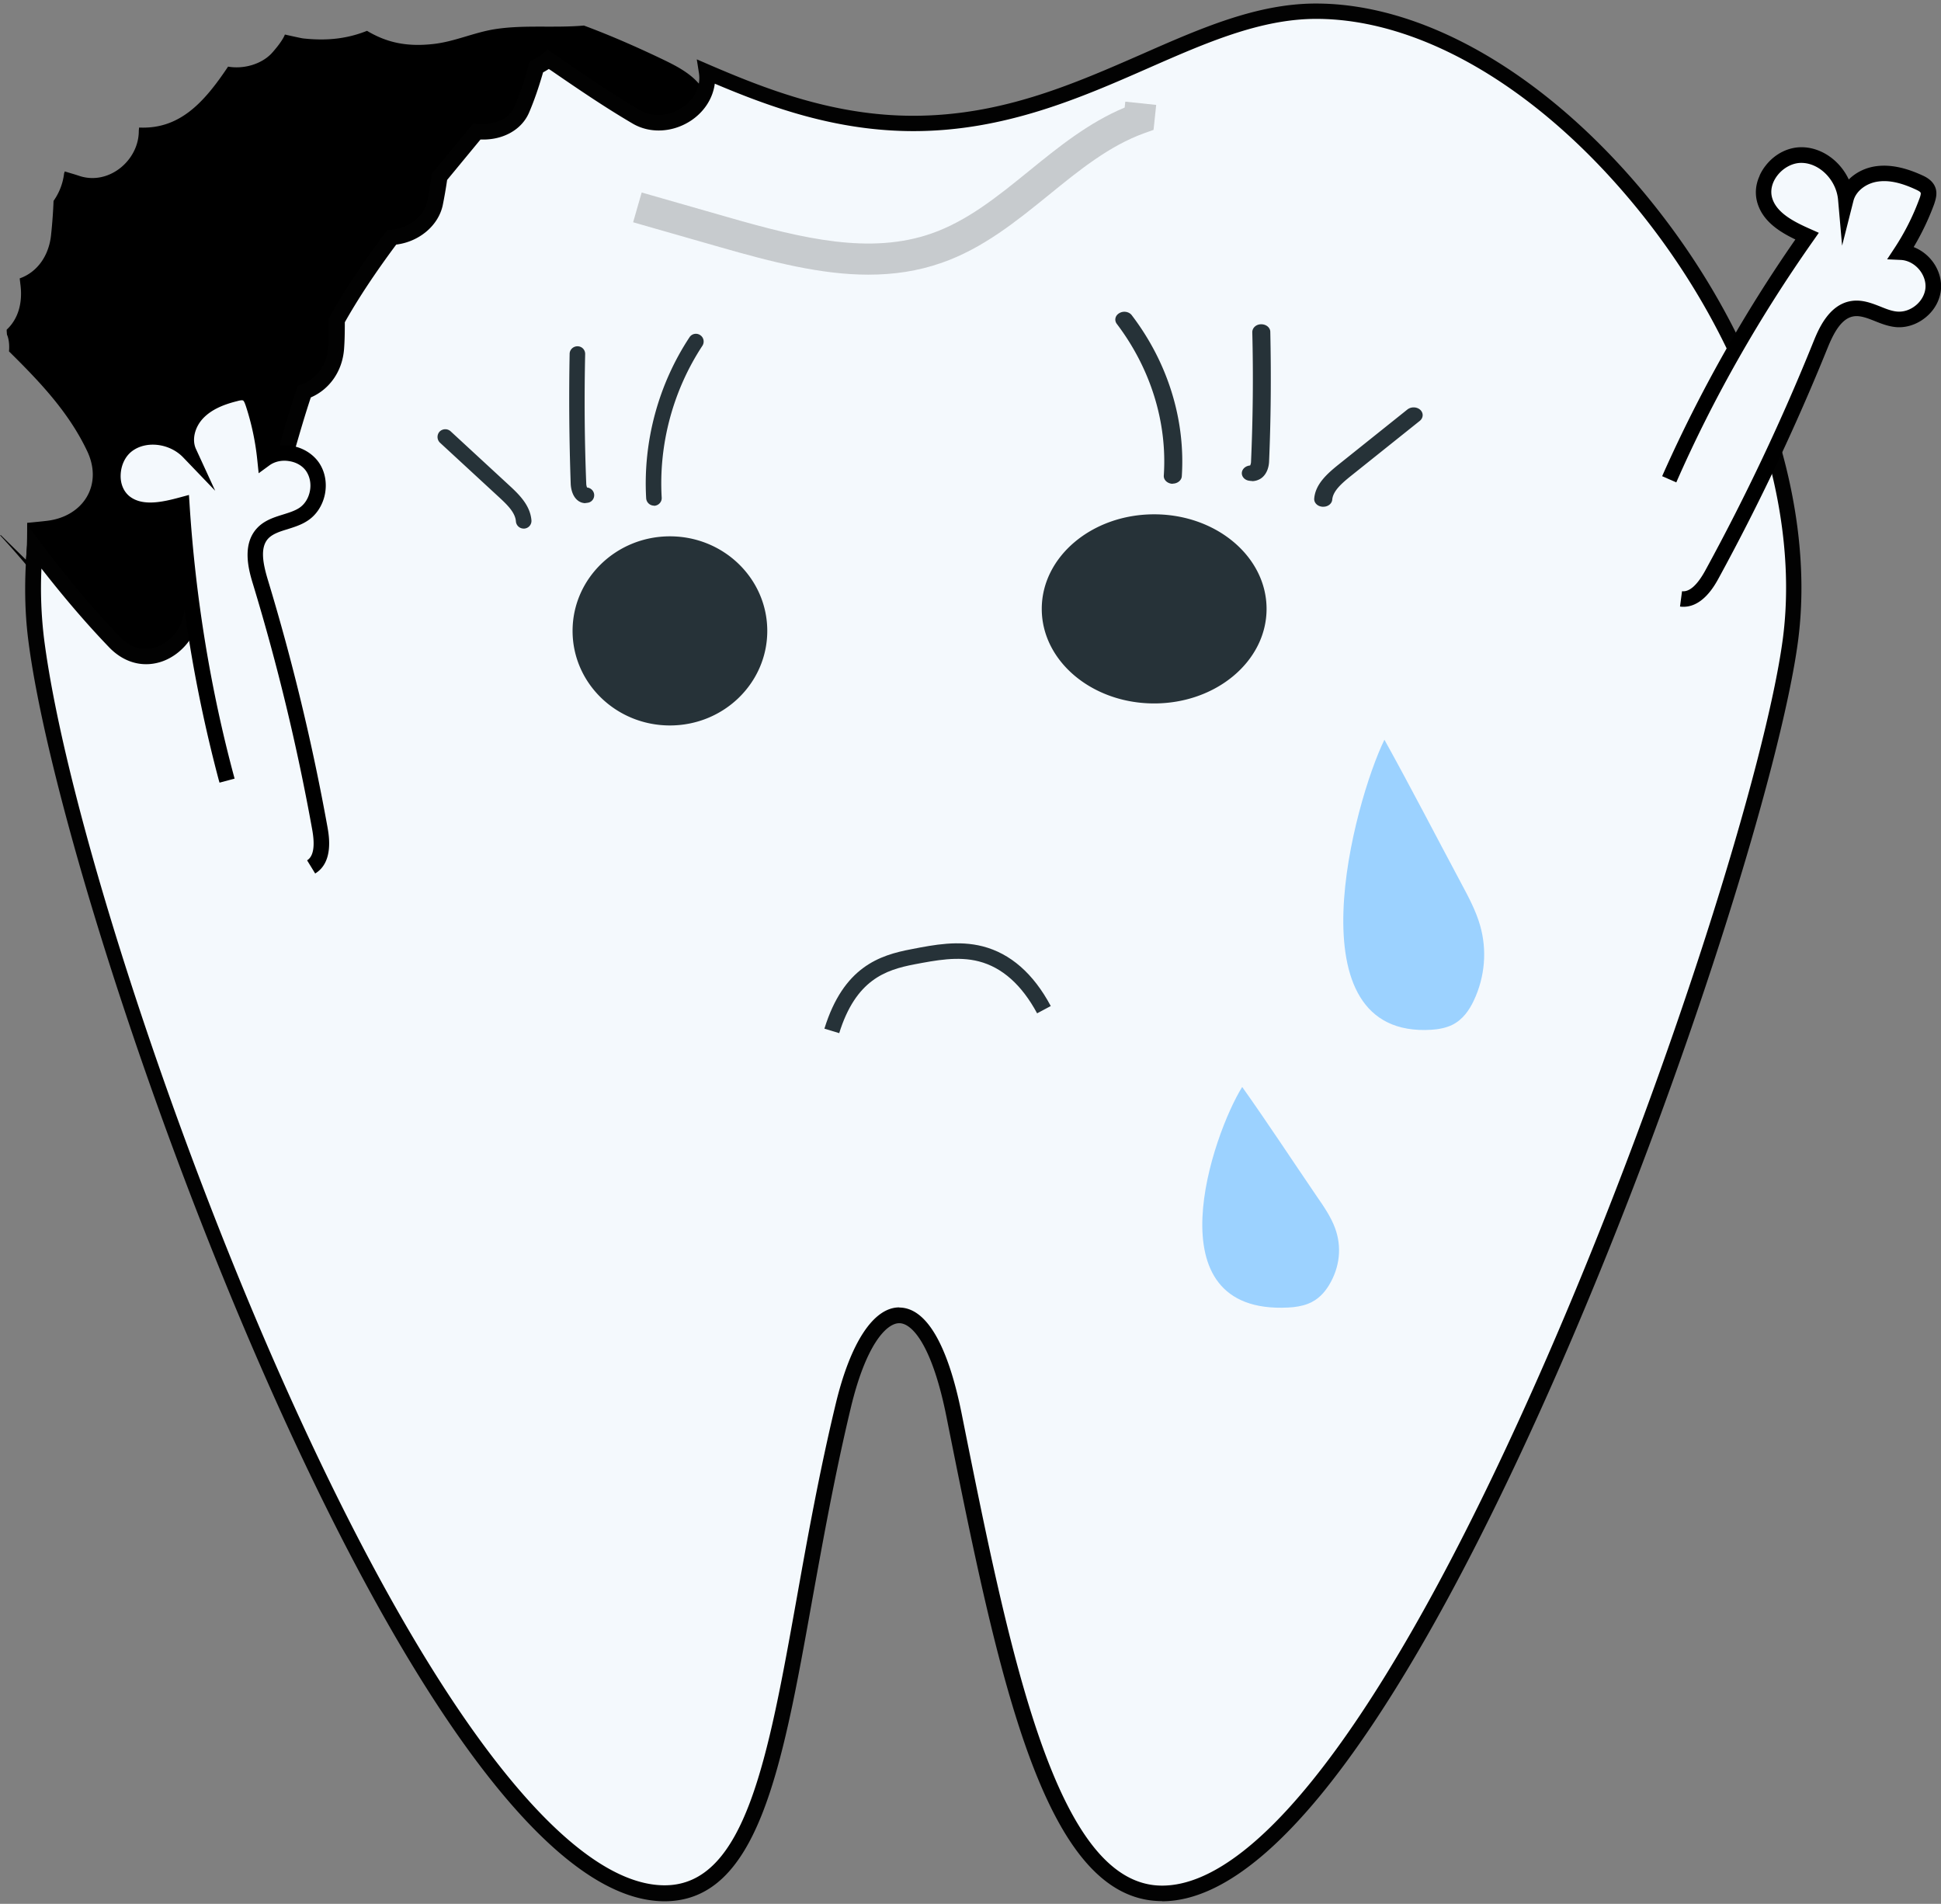
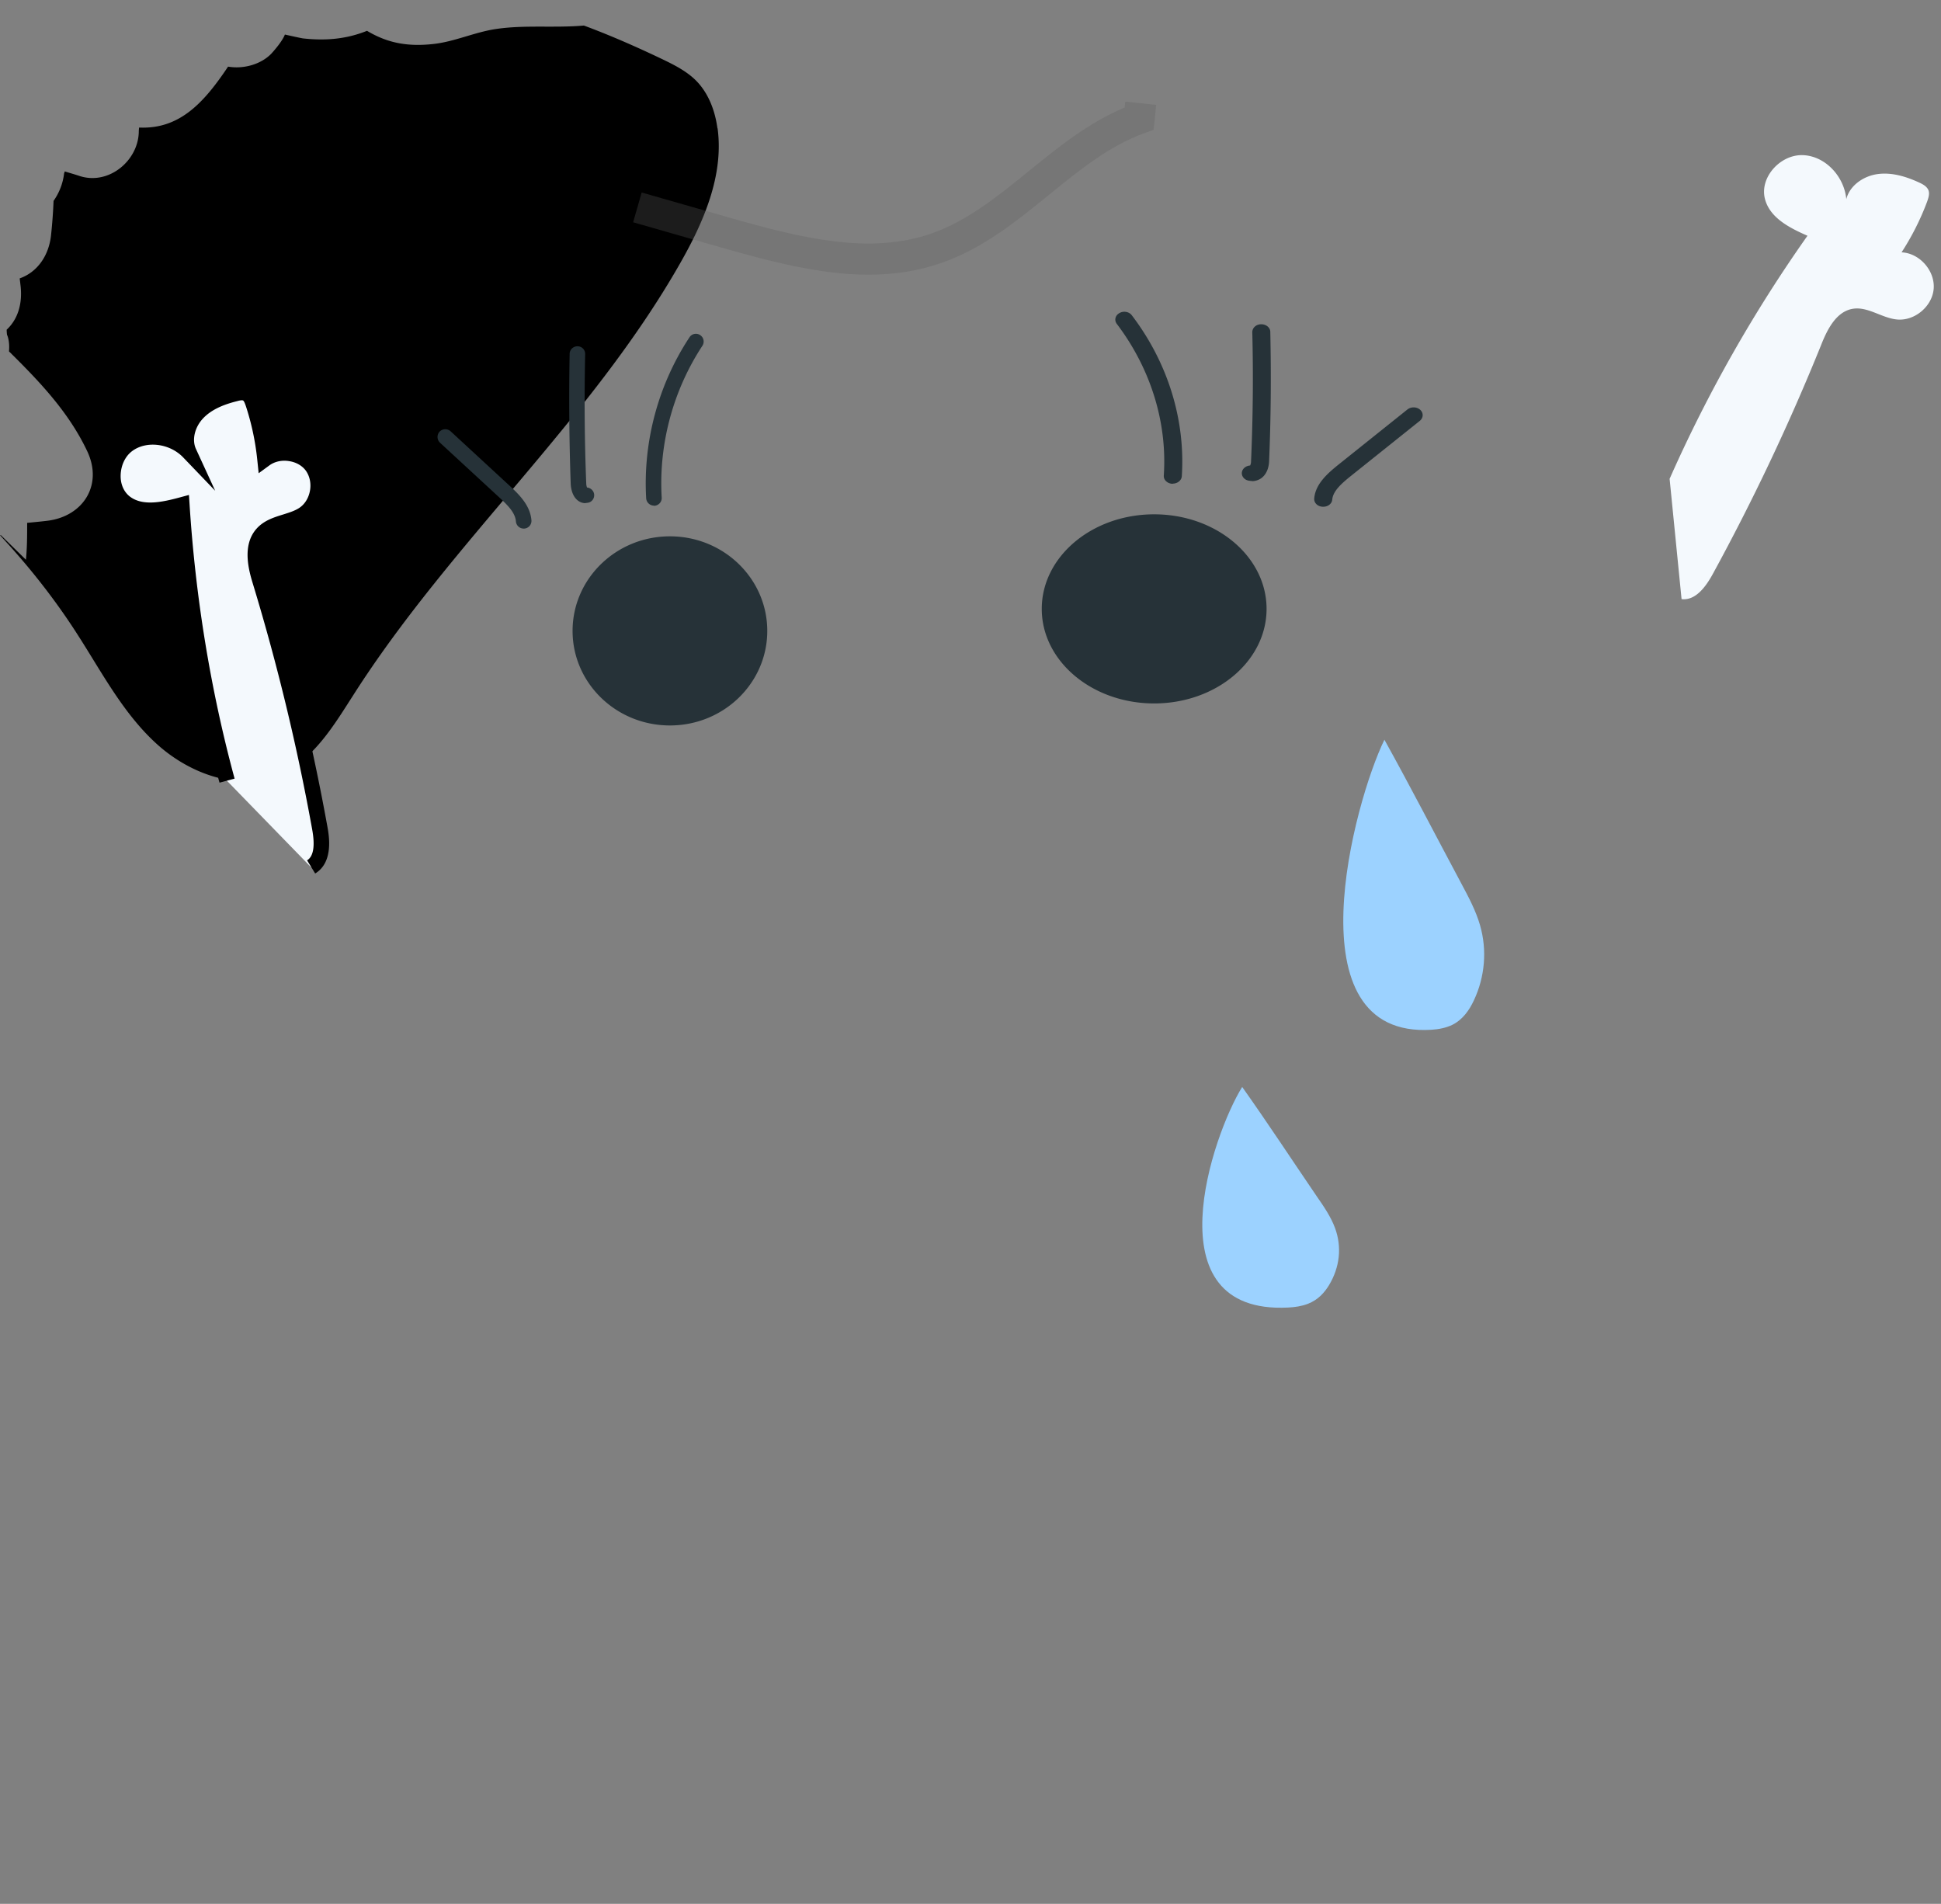
<svg xmlns="http://www.w3.org/2000/svg" viewBox="0 0 311 305" fill="none">
  <rect x="0" y="0" width="311" height="305" fill="#808080" stroke="none" />
  <g clip-path="url(#clip0_466_10797)">
    <path d="M114.952 20.558c-.374-2.781-1.393-5.538-3.334-7.55-1.517-1.564-3.532-2.582-5.497-3.526-4.105-1.962-8.284-3.8-12.563-5.39-4.751.423-9.502-.148-14.204.572-3.383.522-6.517 2.012-9.925 2.384-4.404.497-7.588-.298-10.623-2.11-3.159 1.266-6.418 1.638-10.248 1.216-.224-.025-1.593-.323-2.911-.62-.448 1.191-2.09 2.98-2.214 3.104-1.667 1.688-4.428 2.458-6.89 2.036-3.881 5.811-7.787 10.058-14.255 9.76-.024.224-.05.447-.05.596-.024 4.669-4.776 8.667-9.452 7.177-.796-.273-1.617-.496-2.413-.745-.025.1-.05.199-.1.298a9.546 9.546 0 01-1.691 4.42 81.122 81.122 0 01-.398 5.44c-.324 3.253-2.14 5.96-5.025 6.978.025.298.074.596.1.894.422 3.055-.374 5.638-2.19 7.326 0 .274.025.547.05.795 0 .05.05.1.075.174.273.795.323 1.639.248 2.508 4.851 4.793 9.528 9.66 12.513 15.944 2.612 5.464-.647 10.53-6.443 11.2-1.045.125-2.114.224-3.16.323 0 1.962 0 3.949-.198 5.91l-4.03-3.948s-.075.025-.1.05c4.602 4.942 8.807 10.257 12.438 15.944 3.881 6.034 7.264 12.541 12.563 17.384 5.274 4.843 13.16 7.773 19.751 4.967 5.473-2.335 8.707-7.848 11.916-12.84 15.548-24.338 37.96-43.907 52.265-69.015 3.781-6.63 7.039-14.081 6.02-21.656h-.025z" fill="#000" />
-     <path d="M210.874 1.808c-19.852 0-37.762 17.98-64.529 17.98-12.637 0-23.284-3.998-33.11-8.245.896 5.737-6.244 10.158-11.244 7.227-4.876-2.831-9.502-6.06-14.13-9.238a8.085 8.085 0 01-1.915 1.217c-.647 2.284-1.393 4.57-2.338 6.804-1.17 2.782-4.329 3.8-7.19 3.527-1.965 2.384-3.98 4.818-5.995 7.251-.198 1.416-.422 2.856-.72 4.272-.672 3.13-3.782 5.24-6.916 5.414-3.21 4.296-6.22 8.692-8.806 13.311 0 1.515 0 3.03-.125 4.545-.249 3.427-2.388 5.91-5.075 6.88-1.044 3.054-1.94 6.158-2.835 9.262a50.053 50.053 0 01-.423 3.775c-.224 1.49-.896 2.633-1.816 3.502-.747 2.185-1.543 4.321-2.488 6.432-1.89 5.166-5.124 10.505-10.348 11.92-.324 5.911-7.388 10.531-12.463 5.241-4.602-4.793-8.781-9.884-12.762-15.124-.447 5.016-.398 9.958.224 14.801 6.418 50.017 62.19 200.763 100.674 200.763 19.005 0 18.905-37.674 28.632-78.105 4.453-18.477 13.333-20.687 17.761 1.465 8.309 41.499 15.548 76.615 33.334 76.615 38.483 0 95.375-160.581 100.673-200.763 5.846-44.801-37.836-100.729-76.07-100.729z" fill="#F4F9FD" />
-     <path d="M186.197 304.566c-19.006 0-26.22-35.96-34.553-77.608-2.189-10.977-5.324-14.95-7.538-14.975h-.025c-2.089 0-5.373 3.551-7.761 13.56-2.562 10.679-4.478 21.382-6.194 30.844-4.826 26.946-8.657 48.204-23.657 48.204-40.075-.025-95.922-155.29-101.917-201.88-.622-4.743-.672-9.835-.224-15.075l.274-3.228 1.94 2.583c4.353 5.786 8.508 10.703 12.662 15.025 1.741 1.813 3.856 2.384 5.97 1.589 2.438-.894 4.229-3.377 4.378-6.035l.05-.894.87-.223c4.976-1.341 7.936-6.805 9.528-11.151a67.14 67.14 0 002.488-6.407l.1-.298.223-.224c.771-.72 1.244-1.639 1.418-2.757.174-1.241.324-2.458.423-3.7l.124-.546c.846-2.956 1.742-6.035 2.762-9.015l.199-.571.572-.2c2.413-.868 4.055-3.103 4.254-5.81.1-1.267.124-2.658.124-4.446v-.323l.15-.298c2.387-4.221 5.298-8.617 8.905-13.435l.348-.472h.572c2.786-.199 5.274-2.11 5.771-4.47.299-1.39.523-2.782.722-4.172l.05-.348 6.642-8.046.671.074c2.09.199 4.926-.397 5.92-2.781.822-1.913 1.543-4.024 2.29-6.68l.148-.547.523-.249a7.133 7.133 0 001.617-1.018l.721-.62 2.09 1.44c4.13 2.83 8.383 5.761 12.761 8.294 1.99 1.143 4.627.969 6.742-.471 1.99-1.341 2.985-3.403 2.661-5.489l-.348-2.21 2.065.894c9.129 3.924 19.95 8.146 32.612 8.146 14.13 0 25.598-5.042 36.668-9.885C192.465 4.49 201.421.566 210.849.566c16.517 0 34.926 10.183 50.523 27.915 19.577 22.3 29.826 50.761 26.717 74.255-2.612 19.768-17.886 69.686-37.986 115.803-17.115 39.264-42.09 86.052-63.931 86.052l.025-.025zm-42.116-95.091h.075c4.279.074 7.712 5.96 9.926 16.987 7.786 38.891 15.149 75.621 32.115 75.621 15.97 0 37.861-30.025 61.642-84.562 20.026-45.919 35.2-95.514 37.812-115.133 3.01-22.798-6.99-50.513-26.12-72.293-15.1-17.21-32.836-27.07-48.633-27.07-8.93 0-17.637 3.825-26.866 7.873-10.796 4.743-23.01 10.107-37.662 10.107-12.338 0-22.861-3.8-31.841-7.6-.299 2.286-1.617 4.421-3.732 5.862-2.91 1.962-6.592 2.185-9.403.546-4.453-2.607-8.756-5.538-12.91-8.394l-.548-.372c-.298.198-.597.372-.92.546-.722 2.508-1.443 4.57-2.239 6.432-1.194 2.806-4.254 4.47-7.786 4.321l-5.349 6.482a75.596 75.596 0 01-.696 4.023c-.697 3.303-3.806 5.886-7.463 6.333-3.308 4.446-6.02 8.518-8.234 12.442 0 1.714-.025 3.055-.124 4.322-.274 3.501-2.289 6.407-5.324 7.723-.92 2.757-1.741 5.588-2.537 8.345l-.1.322a45.286 45.286 0 01-.398 3.601 7.1 7.1 0 01-1.965 3.999c-.846 2.458-1.617 4.47-2.438 6.258-2.388 6.507-5.97 10.778-10.348 12.343-.498 3.278-2.836 6.233-5.896 7.376-3.035 1.117-6.194.323-8.632-2.211-3.582-3.725-7.139-7.872-10.846-12.616a67.168 67.168 0 00.423 11.275c3.383 26.375 19.802 77.459 38.21 118.784 22.886 51.408 45.2 80.886 61.22 80.886 12.935 0 16.567-20.364 21.194-46.167 1.692-9.487 3.632-20.24 6.219-30.969 2.363-9.834 6.07-15.447 10.174-15.447v.025z" fill="#020202" />
    <path d="M139.132 44.002c-7.563 0-15.399-2.012-23.807-4.42l-13.881-3.974 1.369-4.768 13.88 3.973c12.015 3.452 22.787 6.01 32.588 2.583 5.721-2.011 10.522-5.886 15.597-10.008 4.702-3.825 9.553-7.749 15.324-10.158l.099-.943 4.951.521-.423 3.999-1.468.521c-5.622 2.037-10.348 5.861-15.348 9.934-5.175 4.197-10.548 8.543-17.09 10.828-3.881 1.366-7.786 1.912-11.791 1.912z" fill="#606060" opacity=".3" />
    <path d="M93.807 80.608c-.448 0-.87-.149-1.219-.422-.995-.77-1.12-2.21-1.144-2.632a388.262 388.262 0 01-.174-20.861c0-.671.572-1.217 1.243-1.217h.025c.697 0 1.244.57 1.22 1.266-.15 6.904-.1 13.858.173 20.712 0 .273.075.497.125.646.522.05.995.422 1.12.969.148.67-.275 1.34-.946 1.465-.15.025-.299.05-.423.05v.024zM107.339 116.221c8.615 0 15.598-6.782 15.598-15.149 0-8.367-6.983-15.15-15.598-15.15-8.614 0-15.597 6.783-15.597 15.15s6.983 15.149 15.597 15.149zM83.906 84.681a1.246 1.246 0 01-1.243-1.142c-.1-1.391-1.319-2.608-2.637-3.825l-9.528-8.791a1.274 1.274 0 01-.074-1.764 1.28 1.28 0 011.766-.074l9.527 8.791c1.642 1.515 3.234 3.18 3.433 5.464a1.235 1.235 0 01-1.144 1.341h-.1zM104.778 81.006a1.267 1.267 0 01-1.244-1.168c-.523-9.064 1.94-18.228 6.94-25.803a1.22 1.22 0 011.717-.347c.572.372.721 1.142.348 1.713-4.702 7.152-7.015 15.77-6.518 24.313.05.696-.497 1.267-1.169 1.316h-.074v-.024zM200.6 77.082c.498 0 .996-.15 1.418-.422 1.145-.77 1.294-2.21 1.319-2.633.298-6.88.348-13.907.199-20.861 0-.67-.647-1.217-1.443-1.217h-.025c-.796 0-1.418.571-1.418 1.267.174 6.904.1 13.857-.199 20.712 0 .273-.074.496-.149.645-.622.05-1.144.423-1.294.969-.174.67.324 1.341 1.095 1.465.174.025.323.05.497.05v.025zM184.928 112.694c9.947 0 18.01-6.782 18.01-15.149 0-8.366-8.063-15.149-18.01-15.149-9.947 0-18.01 6.783-18.01 15.15 0 8.366 8.063 15.148 18.01 15.148zM212.043 81.18c.747 0 1.368-.497 1.418-1.143.125-1.39 1.518-2.608 3.035-3.825l10.995-8.79c.572-.473.622-1.243.075-1.764-.547-.497-1.443-.522-2.04-.075l-10.995 8.792c-1.891 1.515-3.756 3.179-3.955 5.463-.075.696.522 1.292 1.318 1.341h.149zM187.914 77.479c.746 0 1.393-.522 1.442-1.167.597-9.065-2.238-18.229-8.01-25.803-.423-.572-1.318-.745-1.99-.348-.671.372-.845 1.142-.423 1.714 5.423 7.152 8.11 15.77 7.538 24.313-.05.695.572 1.266 1.343 1.316h.075l.025-.025z" fill="#263238" />
    <path d="M36.32 125.037a228.83 228.83 0 01-7.264-44.156c-2.986.795-6.443 1.54-8.956-.273-2.935-2.11-2.661-7.152.224-9.313 2.886-2.16 7.339-1.465 9.851 1.143-.945-2.087-.174-4.644 1.393-6.308 1.567-1.664 3.806-2.533 6.02-3.08.622-.149 1.343-.273 1.89.05.548.323.797.943.996 1.54a40.423 40.423 0 011.915 8.915c2.314-1.689 5.995-1.068 7.637 1.292 1.642 2.359.92 6.01-1.492 7.574-2.04 1.316-4.901 1.267-6.543 3.055-1.84 2.011-1.12 5.165-.323 7.773a351.468 351.468 0 019.527 39.437c.398 2.211.548 5.017-1.393 6.209" fill="#F4F9FD" />
    <path d="M17.04 78.125a7.29 7.29 0 01-.248-1.838c-.025-2.409 1.02-4.669 2.786-6.01 2.487-1.887 6.07-2.012 8.98-.571.174-1.59.895-3.179 2.14-4.446 1.492-1.564 3.656-2.707 6.616-3.427.572-.149 1.766-.447 2.836.174.995.571 1.368 1.64 1.542 2.21.821 2.41 1.393 4.893 1.767 7.426a7.173 7.173 0 013.258-.224c1.816.299 3.408 1.292 4.379 2.683.97 1.415 1.318 3.228.97 5.041-.349 1.788-1.369 3.377-2.811 4.296-1.02.67-2.115.994-3.184 1.341-1.244.373-2.389.745-3.11 1.515-1.368 1.49-.771 4.172-.05 6.581a352.764 352.764 0 019.553 39.587c.248 1.391 1.02 5.662-1.965 7.475l-1.294-2.111c1.02-.621 1.294-2.285.82-4.917a347.445 347.445 0 00-9.477-39.288c-.622-2.037-1.89-6.234.597-8.966 1.17-1.291 2.786-1.788 4.229-2.235.945-.298 1.84-.571 2.562-1.043.87-.571 1.493-1.54 1.717-2.707.224-1.142 0-2.285-.572-3.154-.573-.87-1.593-1.465-2.737-1.639-1.144-.199-2.288.05-3.134.646l-1.766 1.291-.224-2.16a41.163 41.163 0 00-1.841-8.643c-.075-.199-.249-.745-.423-.844-.124-.075-.448-.05-.97.1-2.513.62-4.23 1.49-5.423 2.73-1.368 1.441-1.841 3.453-1.17 4.918l3.085 6.706-5.124-5.34c-2.164-2.26-5.92-2.732-8.21-.993-1.143.869-1.815 2.384-1.815 3.998 0 1.416.597 2.632 1.567 3.328 2.065 1.49 5.15.82 7.91.074l1.468-.397.1 1.515c.945 14.826 3.358 29.702 7.214 43.932l-2.413.646-.124-.422a229.36 229.36 0 01-7.09-42.492c-2.91.67-6.02.968-8.533-.845-1.144-.82-1.965-2.06-2.338-3.476l-.05-.025z" fill="#000" />
    <path d="M267.517 76.71a226.136 226.136 0 0122.09-38.941c-2.836-1.242-5.971-2.831-6.792-5.812-.97-3.477 2.413-7.227 6.045-7.102 3.632.124 6.642 3.452 6.966 7.053.547-2.21 2.786-3.726 5.049-4.024 2.264-.298 4.553.398 6.642 1.366.597.273 1.219.621 1.468 1.217.224.571 0 1.242-.199 1.813a41.694 41.694 0 01-4.105 8.146c2.886.124 5.349 2.93 5.15 5.786-.199 2.856-3.06 5.265-5.921 4.967-2.413-.248-4.627-2.086-7.015-1.713-2.686.422-4.129 3.328-5.124 5.86a350.29 350.29 0 01-17.364 36.681c-1.094 1.987-2.736 4.247-4.975 3.974" fill="#F4F9FD" />
-     <path d="M281.944 28.108a7.585 7.585 0 01.971-1.59c1.492-1.912 3.706-3.005 5.945-2.93 3.134.1 5.995 2.235 7.363 5.166 1.12-1.118 2.687-1.913 4.453-2.136 2.164-.273 4.552.199 7.314 1.465.547.248 1.641.77 2.089 1.912.423 1.068 0 2.136-.174 2.707a41.53 41.53 0 01-3.284 6.88 7.007 7.007 0 012.662 1.862c1.219 1.366 1.841 3.13 1.717 4.843-.125 1.713-.995 3.352-2.413 4.52-1.393 1.167-3.185 1.763-4.876 1.59-1.194-.125-2.289-.547-3.333-.97-1.195-.471-2.339-.918-3.384-.744-1.99.322-3.233 2.756-4.179 5.09a354.8 354.8 0 01-17.413 36.806c-.672 1.241-2.761 5.04-6.219 4.594l.323-2.459c1.17.15 2.438-.968 3.732-3.328a347.804 347.804 0 0017.289-36.556c.796-1.962 2.437-6.035 6.094-6.606 1.717-.273 3.284.348 4.677.894.92.372 1.791.72 2.662.795 1.044.099 2.139-.273 3.035-1.018.895-.746 1.442-1.789 1.517-2.807.075-1.018-.323-2.136-1.095-3.005-.771-.869-1.815-1.39-2.86-1.44l-2.189-.1 1.194-1.813a38.553 38.553 0 003.98-7.897c.074-.174.273-.745.199-.944-.05-.149-.324-.322-.821-.546-2.363-1.093-4.254-1.49-5.945-1.267-1.966.249-3.607 1.54-4.005 3.105l-1.816 7.177-.647-7.351c-.274-3.13-2.911-5.836-5.771-5.91-1.418-.05-2.936.72-3.931 1.986-.871 1.118-1.194 2.41-.871 3.576.672 2.434 3.508 3.874 6.095 5.017l1.393.62-.87 1.242c-8.558 12.145-16.046 25.232-21.966 38.742l-2.264-.993.174-.397a229.27 229.27 0 0121.17-37.525c-2.687-1.292-5.299-3.005-6.12-5.986-.373-1.365-.248-2.83.374-4.172l.024-.1z" fill="#000" />
-     <path d="M134.48 165.518l-2.388-.721c3.06-9.884 8.806-11.771 13.98-12.74 3.682-.72 7.513-1.44 11.393-.447 4.428 1.143 8.11 4.346 10.896 9.562l-2.189 1.167c-2.463-4.57-5.597-7.351-9.329-8.32-3.358-.869-6.89-.174-10.323.472-4.652.894-9.403 2.484-12.065 11.051l.025-.024z" fill="#263238" />
    <path d="M229.382 164.971c1.145-.074 2.289-.298 3.284-.77 1.716-.844 2.761-2.384 3.483-3.923 1.791-3.8 2.139-8.072.995-12.045-.672-2.335-1.841-4.52-3.01-6.706-4.105-7.673-8.085-15.397-12.314-23.021-4.851 9.909-15.174 47.906 7.562 46.465zM206.371 209.475c1.119-.05 2.214-.224 3.184-.596 1.667-.646 2.662-1.813 3.383-2.98 1.742-2.881 2.09-6.134.97-9.164-.646-1.764-1.791-3.452-2.935-5.091-3.98-5.836-7.836-11.722-11.94-17.509-4.702 7.525-14.727 36.433 7.338 35.34z" fill="#9CD2FF" />
  </g>
  <defs>
    <clipPath id="clip0_466_10797">
      <path fill="#fff" transform="translate(0 .566)" d="M0 0h311v304H0z" />
    </clipPath>
  </defs>
</svg>